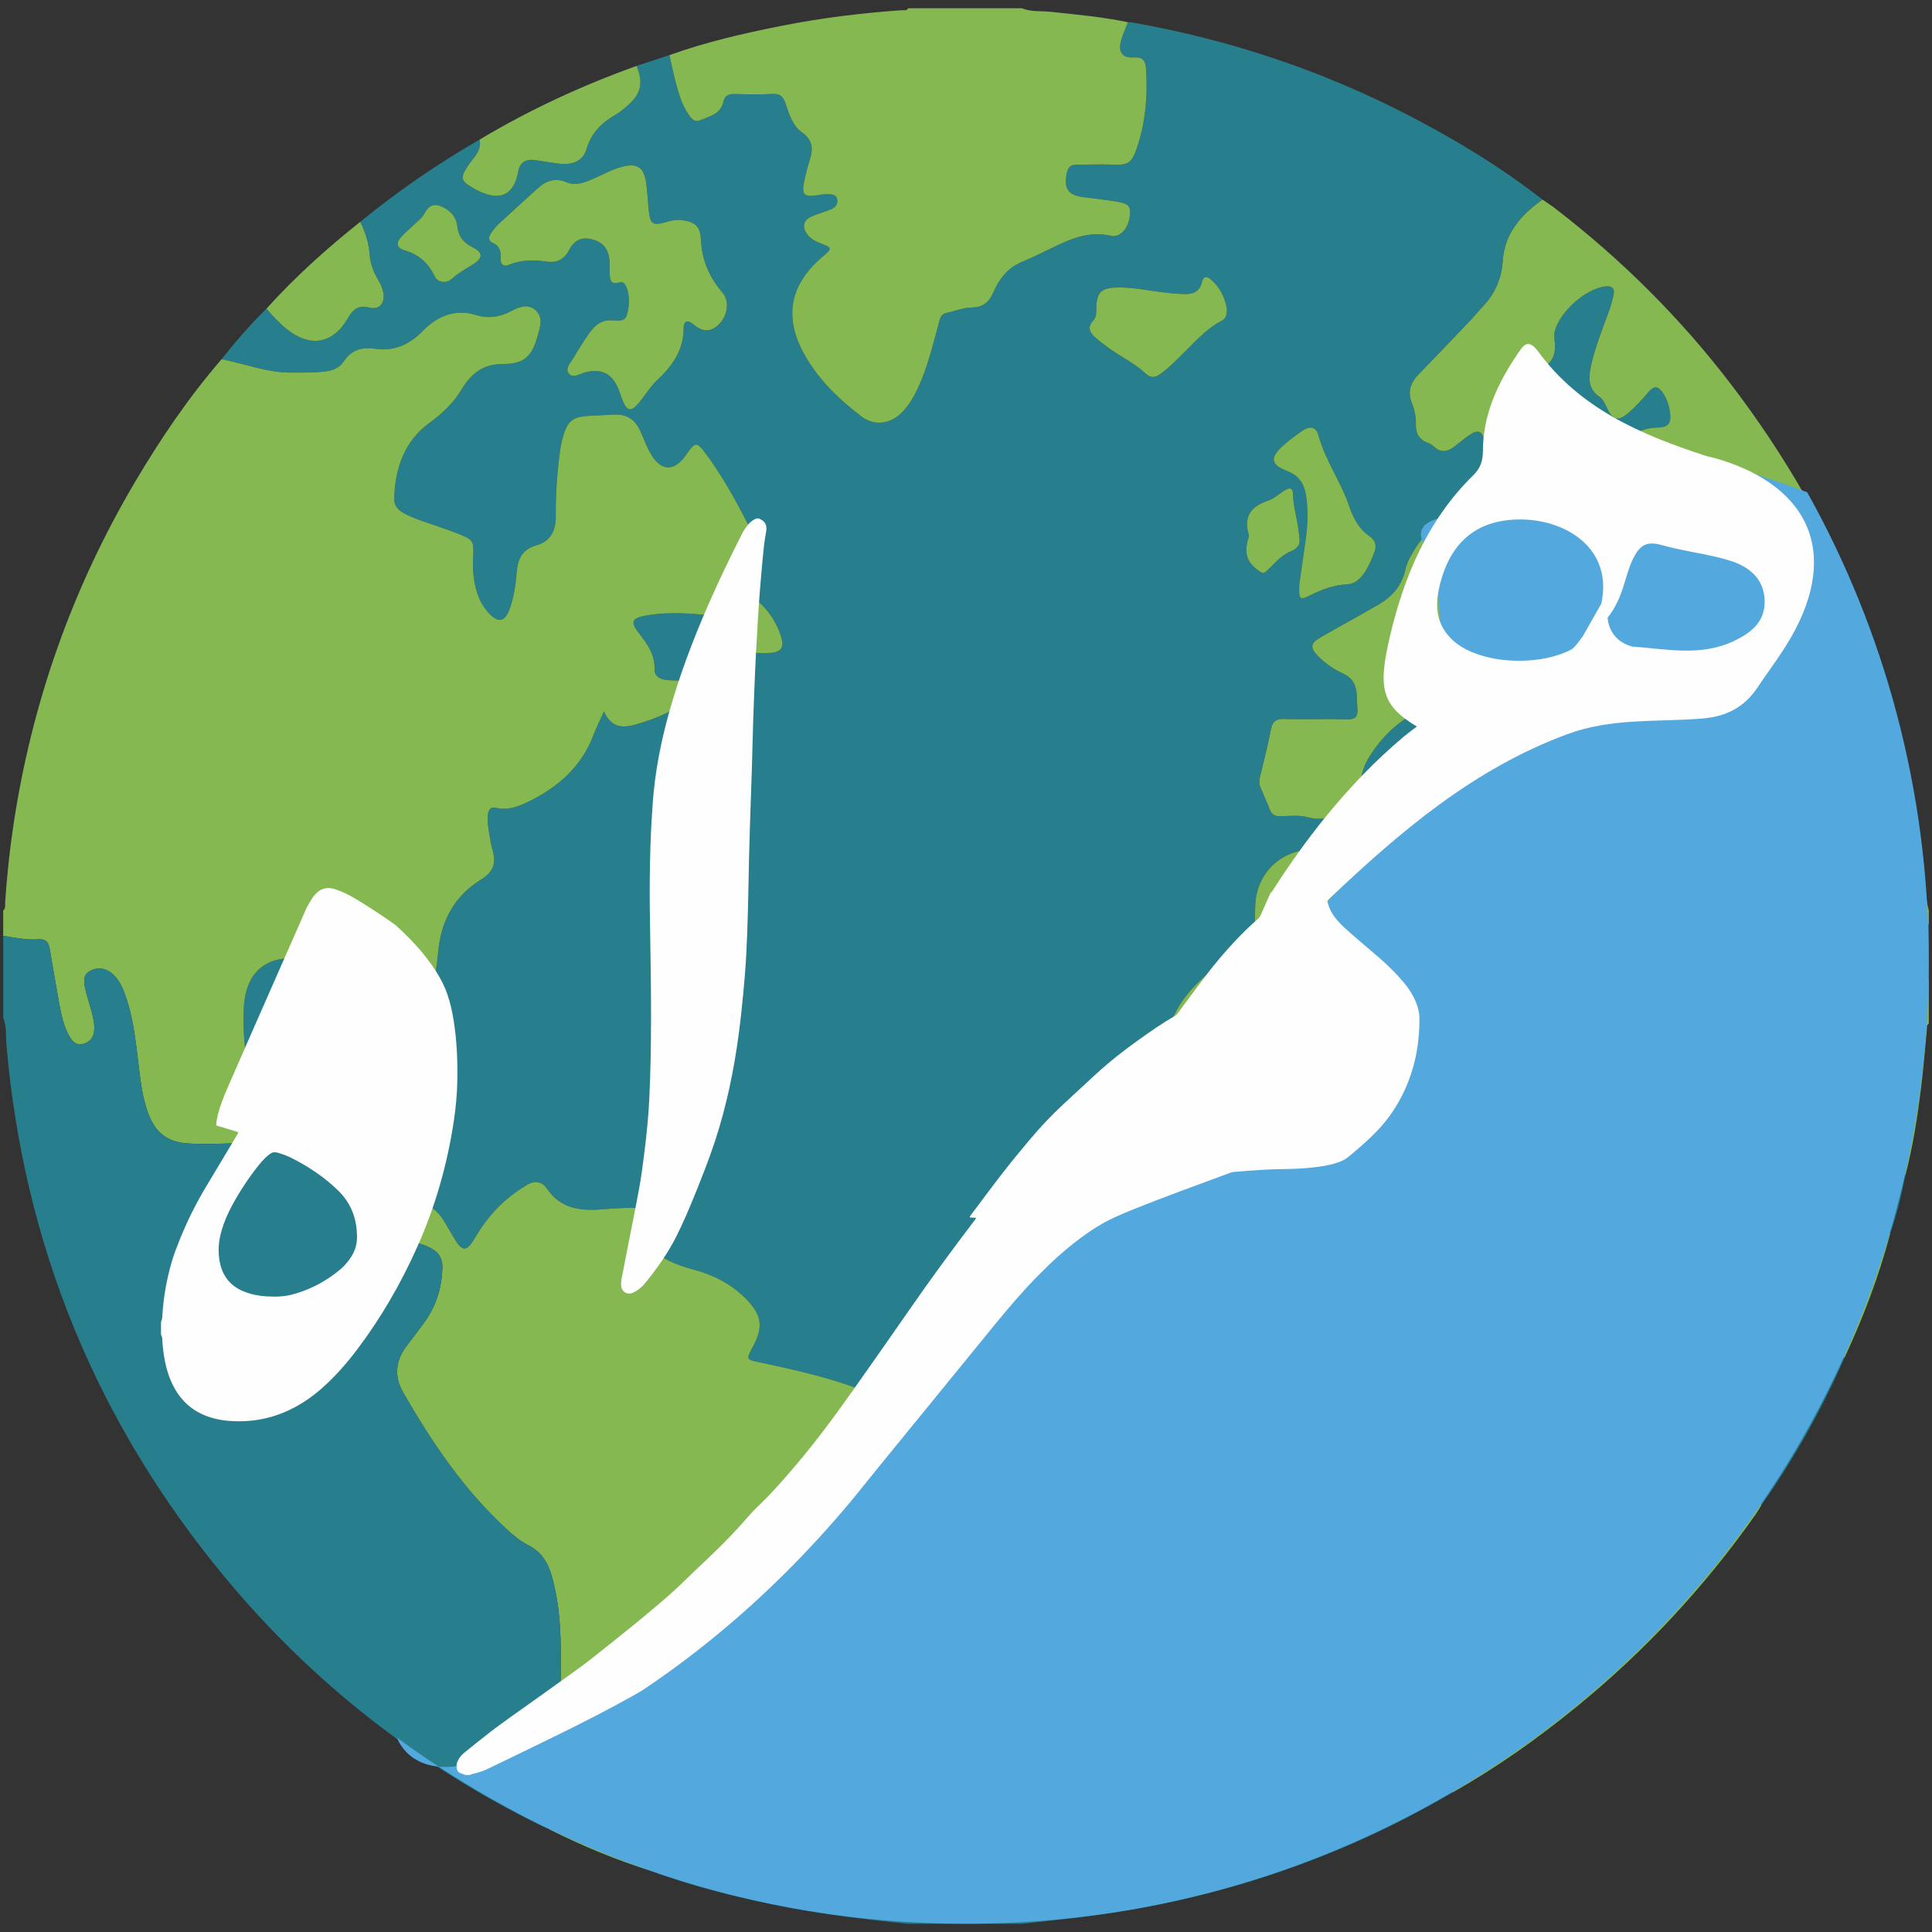
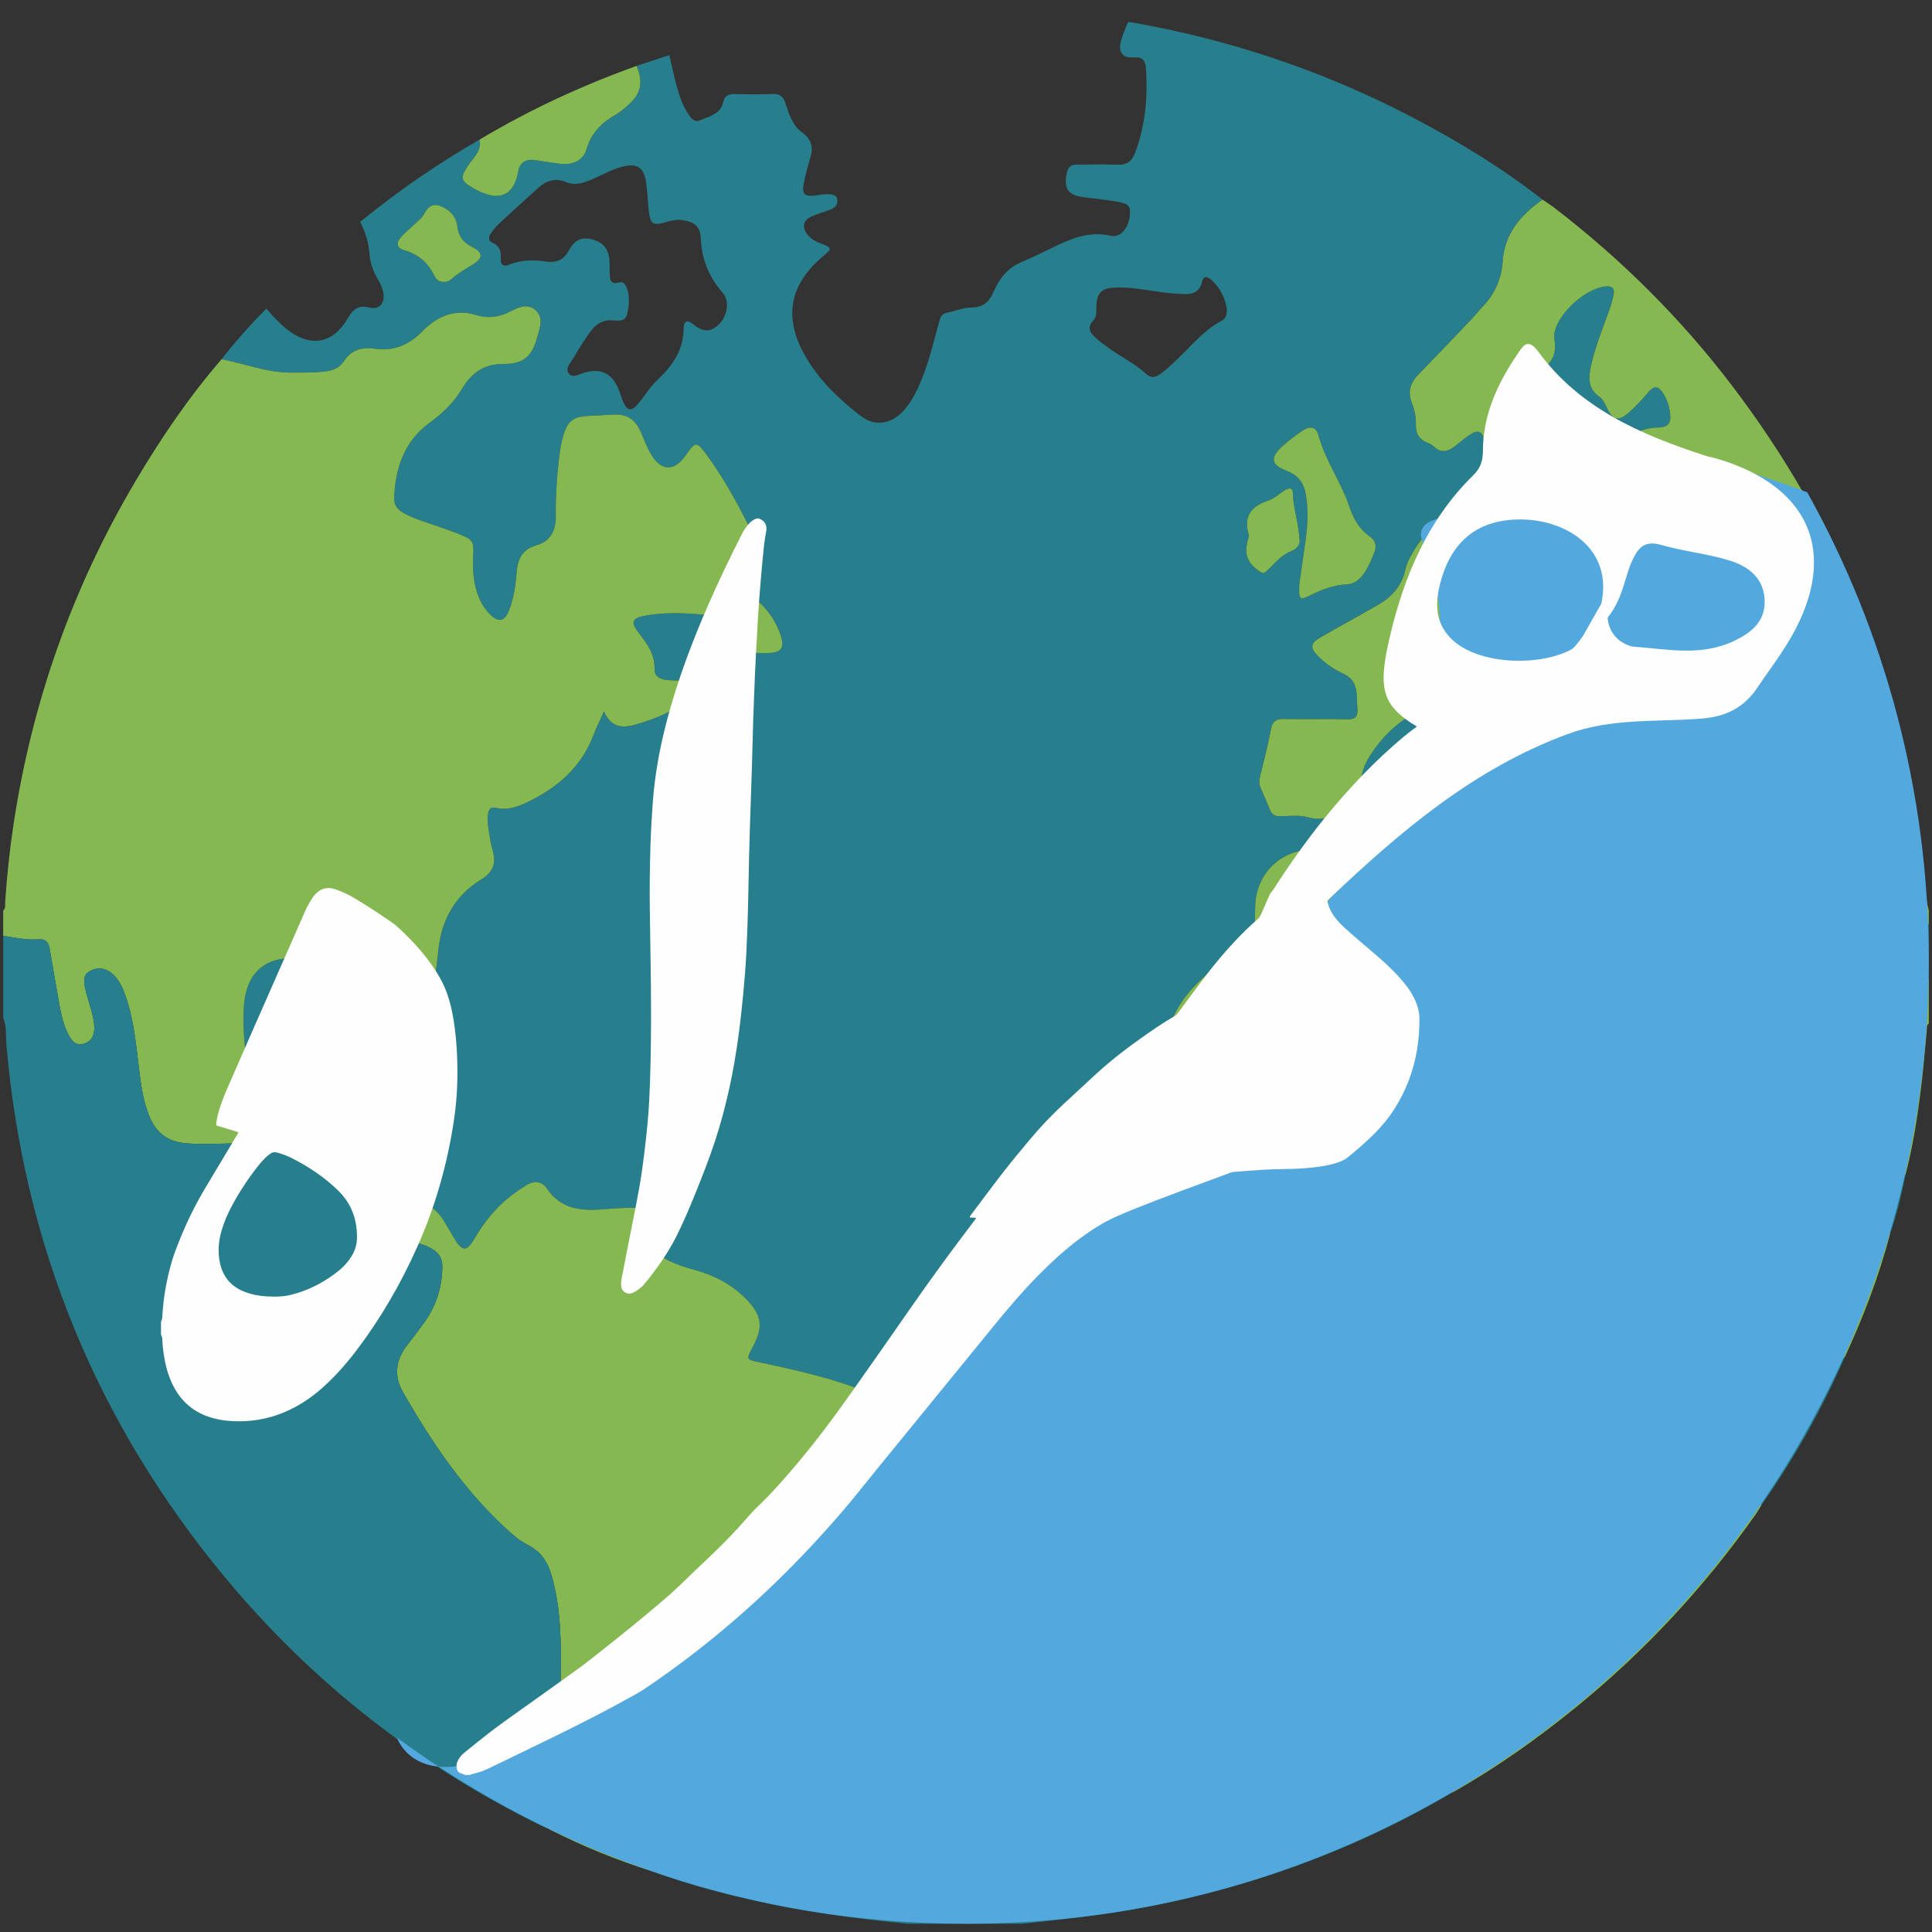
<svg xmlns="http://www.w3.org/2000/svg" xml:space="preserve" width="4.167in" height="4.167in" version="1.0" style="shape-rendering:geometricPrecision; text-rendering:geometricPrecision; image-rendering:optimizeQuality; fill-rule:evenodd; clip-rule:evenodd" viewBox="0 0 4166.66 4166.66">
  <rect x="0" y="0" width="4166.66" height="4166.66" fill="#333333" stroke="none" />
  <defs>
    <style type="text/css">
   
    .fil3 {fill:#FEFEFE}
    .fil1 {fill:#86B852}
    .fil2 {fill:#53A8DD}
    .fil0 {fill:#277E8D}
   
  </style>
  </defs>
  <g id="Layer_x0020_1">
    <g id="همراه_x0020_پرواز_x0020_پارس.eps">
      <path class="fil0" d="M3284.72 1724.44c-11.3,5.75 -29.89,-1.72 -37.78,16.65 -6.62,15.39 19.96,62.19 36.58,64.46 19.76,2.71 50.95,-19.37 51.82,-36.71 0.8,-15.56 -31.53,-44.95 -50.62,-44.4zm-482.02 -560.36c-2.34,-38 -13.91,-68.65 -14.41,-101.13 -0.17,-11.61 -8.72,-10.95 -16.38,-6.29 -12.4,7.56 -23.53,18.59 -36.88,23.02 -36.78,12.24 -53.72,34.04 -41.79,73.76 0.37,1.27 0.37,2.89 -0.07,4.16 -9.13,28.6 -8.56,51.96 20.06,72.39 10.43,7.43 12.13,7.22 19.12,0.85 16.32,-14.91 30.06,-33.41 51.33,-41.66 14.78,-5.74 20.23,-15.75 19.02,-25.1zm-1844.89 -556.04c6.52,-0.13 12.26,-2.66 16.92,-6.97 13.41,-12.37 29.34,-20.81 44.57,-30.41 23.14,-14.56 23.33,-25.54 -1.32,-38.04 -19.23,-9.72 -29.39,-23.13 -31.7,-44.76 -1.79,-16.77 -11.25,-29.78 -26.05,-38.35 -22.37,-12.98 -34.37,-9.11 -46.59,13.54 -3.47,6.5 -9.96,11.43 -15.45,16.69 -11,10.55 -22.99,20.17 -33.21,31.45 -10.7,11.8 -10.34,23.47 6.89,28.42 29.72,8.56 51.07,26.44 64.59,54.55 4.15,8.61 11.07,14.26 21.35,13.89zm1844.29 652.63c-1.23,33.39 0.8,34.55 23.74,23.07 24.9,-12.51 50.76,-22.17 78.94,-23.52 13.35,-0.63 23.44,-7.29 31.89,-17.26 12.85,-15.18 20.03,-33.31 27.19,-51.6 5.78,-14.71 2.34,-25.89 -10.16,-34.68 -22.63,-15.92 -35.11,-38.67 -43.77,-64.51 -17.82,-52.99 -51.72,-98.73 -66.5,-153.4 -5.02,-18.52 -18.46,-20.86 -34.43,-9.92 -14.85,10.19 -29.46,21.02 -42.8,33.1 -27.72,25.13 -25.64,40.33 8.96,53.52 26.15,9.94 37.92,28.11 41.76,54.5 4.44,30.11 3.54,60.07 -0.54,90.04 -4.92,36.04 -10.23,72.05 -14.28,100.66zm-155.98 -592.84c-3.6,-24.98 -14.63,-47.81 -35,-65.4 -7.72,-6.69 -15.85,-7.45 -18.57,4.86 -5.04,22.69 -20.79,27.94 -40.56,26.9 -13.8,-0.7 -27.61,-1.65 -41.28,-3.33 -35.68,-4.35 -70.98,-12.52 -107.19,-10.63 -28.16,1.47 -38,11.85 -39.03,40.19 -0.39,10.51 1.23,22.37 -6.24,30.22 -14.31,15.04 -7.94,26.56 4.14,37.37 9.3,8.31 19.33,15.89 29.46,23.15 25.94,18.63 55.26,32.41 78.83,54.3 10.33,9.61 18.99,9.47 29.45,2.55 15.15,-10.04 27.88,-22.91 41,-35.42 30.12,-28.78 56.77,-61.65 94.48,-81.37 8.43,-4.4 9.79,-12.96 10.49,-23.39zm-1289.79 -16.51c-0.15,2.07 -0.22,7.01 -0.94,11.83 -4.01,26.5 -7.88,30.11 -34.15,27.78 -24.07,-2.14 -39.1,11.37 -51.5,29.15 -11.15,16.01 -21.71,32.53 -31.39,49.5 -6.32,11.1 -20.22,23.87 -12.04,35.44 8.78,12.41 24.19,0.97 36.33,-2.11 34.59,-8.71 57.52,2.66 71.35,36.44 3.44,8.4 5.9,17.23 9.37,25.63 8.87,21.44 17.77,23.39 32.59,6.08 14.06,-16.39 25.12,-35.78 40.65,-50.41 33.06,-31.13 57.88,-65.04 57.84,-113.47 -0.02,-12.41 6.7,-19.63 20.22,-8.23 21.12,17.79 37.94,17.52 55.02,1.32 19.13,-18.12 24.76,-50.16 8.91,-68.6 -28.83,-33.59 -45.17,-70.81 -47.02,-115.93 -1.13,-28.01 -13.58,-37.39 -40.96,-41.07 -12,-1.61 -23.41,1.23 -34.72,4.43 -28.27,7.96 -33.55,4.53 -36.8,-25.52 -2.23,-20.89 -2.71,-42.05 -6.13,-62.72 -5,-30.07 -19.37,-38.91 -48.75,-31.89 -23.05,5.51 -43.62,17.48 -65.2,26.81 -18.56,8.03 -37.25,15.69 -57.89,7.01 -23.2,-9.75 -43.08,-3.44 -61.04,13.02 -27.67,25.4 -55.76,50.32 -83.27,75.91 -7.04,6.54 -13.19,14.35 -18.61,22.37 -4.8,7.12 -5.13,15.55 4.04,19.46 15.65,6.67 18.63,18.92 17.69,34.19 -0.87,14 7.2,17.97 18.57,13.1 26.61,-11.39 53.76,-10.35 81.51,-6.58 20.24,2.76 36.02,-4.02 46.48,-23.61 12.35,-23.12 27.64,-29.92 48.97,-24.77 25.07,6.02 37.56,21.06 39.04,47.52 0.49,8.39 0.15,16.82 0.41,25.24 0.4,13.61 1.09,26.65 20.9,20.34 8.58,-2.73 12.52,4.18 15.43,10.7 4.03,9.07 4.93,18.91 5.11,31.62zm601.19 3497.57c-98.15,-9.82 -195.52,-21.67 -291.79,-41.77 -87.99,-18.35 -175.18,-39.89 -259.59,-71.66 14.13,-22.22 14.3,-47.93 17.72,-72.81 4.65,-33.8 8.59,-37.02 41.28,-34.58 23.34,1.74 49.4,-15.71 61.62,-39.37 11.91,-23.04 -5.11,-32.7 -17.89,-45.2 -8.61,-8.45 -17.11,-19.37 -9.61,-31.49 7.37,-11.92 20.5,-6.41 30.41,-2.74 22.74,8.35 44.67,18.93 67.35,27.49 22.2,8.35 32.85,0.85 34.15,-23.38 0.83,-15.37 0.68,-30.85 0.36,-46.3 -0.44,-19.99 6.13,-36.12 24.76,-44.64 23.53,-10.75 30.68,-30.74 31.72,-54.57 0.48,-10.51 0.57,-21.06 0.46,-31.6 -0.16,-15.75 7.04,-23.59 22.52,-27.46 32.2,-8.07 63.79,-18.56 95.85,-27.28 21.12,-5.76 37.2,-17.97 49.75,-35.61 35.78,-50.26 59.67,-105.75 71.07,-166.69 2.34,-12.49 4.03,-25.52 -1.19,-37.38 -7.39,-16.73 -0.44,-28.13 10.94,-38.94 13.14,-12.47 26.95,-24.34 38.96,-37.83 50.74,-57.06 49.01,-143.37 -3.37,-198.55 -25.45,-26.83 -56.78,-44.65 -90.15,-58.84 -80.17,-34.1 -164.73,-52.61 -249.38,-70.56 -22.28,-4.74 -23.6,-5.78 -13.08,-26.61 1.27,-2.5 2.67,-4.92 3.98,-7.4 21.89,-41.42 18.7,-66.19 -13.74,-100.03 -31.76,-33.12 -70.95,-53.25 -114.57,-64.82 -38.76,-10.3 -74.94,-25.64 -103.16,-55.44 -14.7,-15.56 -26.78,-33.84 -15.83,-56.7 8.66,-18.03 -0.97,-21.56 -14.78,-21.36 -20.73,0.32 -41.47,1.53 -62.13,3.28 -47.48,4.03 -91.03,-0.38 -121.25,-45.48 -9.97,-14.86 -27,-16.7 -42.81,-6.92 -12.96,8.01 -25.68,16.61 -37.61,26.12 -30.79,24.6 -54.93,54.98 -74.9,89.17 -17.19,29.37 -26.68,28.83 -44.4,-0.74 -7.89,-13.19 -15.22,-26.72 -23.54,-39.63 -17.96,-27.92 -41.28,-40.56 -75.82,-32.64 -35.77,8.19 -46.46,-2.17 -46.01,-40.26 0.29,-25.19 2.61,-50.42 4.8,-75.54 1.76,-20.13 -6.87,-33.43 -23.64,-42.83 -17.23,-9.68 -35.75,-15.22 -55.13,-17.36 -15.51,-1.73 -18.72,-9.17 -12.87,-22.8 6.88,-16.08 13.96,-32.09 20.2,-48.44 5.79,-15.2 11.78,-32.05 -0.51,-45.76 -12.1,-13.51 -29.63,-13.89 -46.54,-10.23 -47.02,10.14 -80.19,39.49 -104.23,80.12 -5.93,10.04 -12.18,16.68 -23.81,16.96 -20.8,0.47 -39.9,-5.37 -56.15,-18.32 -11.62,-9.28 -17.72,-22.04 -12.04,-37.32 9.43,-25.29 6.99,-51.17 4.4,-77 -2.94,-29.39 -4.07,-58.86 -2.31,-88.29 3.54,-59.16 32.44,-97.87 87.27,-103.54 103.95,-10.74 201.06,4.21 268.89,98.29 6.02,8.33 12.17,18.92 24.24,17.05 13.05,-2.04 15.64,-14.69 19.07,-25.21 11.61,-35.52 16.35,-72.61 20.1,-109.44 6.67,-65.61 37.2,-117.22 90.99,-150.5 29.6,-18.3 33.58,-37.36 25.27,-66.22 -2.91,-10.06 -4.78,-20.5 -6.34,-30.88 -2.17,-14.51 -5.14,-29 -3.21,-43.88 1.41,-10.82 5.85,-17 17.83,-14.18 26.05,6.11 49.19,-3.46 71.77,-14.58 62.35,-30.7 111.89,-74.31 137.73,-141.78 6.29,-16.42 14.21,-32.21 22.97,-51.83 14.65,33.41 37.65,36.81 65.67,29.11 48.7,-13.39 94.02,-33.25 132.14,-67.52 5.49,-4.93 12.16,-11.12 8.71,-19.78 -3.07,-7.73 -11.57,-7.17 -18.14,-7.55 -17.26,-1.04 -34.62,-0.34 -51.82,-1.71 -13.98,-1.13 -27.98,-7.24 -27.48,-23.2 0.99,-31.72 -15.27,-54.23 -33.1,-77.07 -19.72,-25.23 -16.3,-33.6 15.35,-39.05 51.78,-8.91 103.53,-4.21 155.11,1.66 24.52,2.79 36.31,20.84 38.06,43.41 1.77,22.49 14.67,29.82 33.01,33.76 14.39,3.07 28.94,3.02 43.41,1.74 20.98,-1.87 28.01,-12.1 21.63,-33.06 -10.93,-35.98 -32.28,-65.19 -61.45,-87.87 -22.36,-17.37 -23.02,-16.42 -5.55,-38.67 4.74,-6.04 9.73,-12 13.49,-18.66 9.3,-16.43 14.08,-33.55 4.99,-52 -33.43,-67.81 -67.56,-135.26 -112.3,-196.33 -22.09,-30.13 -24.22,-29.59 -45,0.15 -25.19,36.04 -53.83,35.39 -75.81,-2.77 -9,-15.66 -15.22,-33 -22.68,-49.58 -10.98,-24.36 -29.51,-36.36 -56.04,-35.09 -17.26,0.81 -34.54,1.97 -51.81,2.69 -38.3,1.63 -49.4,10.39 -59.63,48.41 -2.71,10.12 -4.7,20.52 -6.02,30.91 -5.9,45.97 -9.21,92.12 -8.67,138.52 0.36,29.81 -12.05,53.11 -40.94,61.23 -30.61,8.58 -40.86,28.18 -43.3,58.02 -2.29,27.82 -6.26,55.91 -16.37,82.29 -9.44,24.71 -22.95,27.11 -41.81,8.31 -9.48,-9.46 -16.77,-20.4 -22.15,-32.78 -12.63,-29.02 -15.15,-59.54 -13.63,-90.68 1.65,-34.1 0.4,-36.57 -30.59,-49.21 -12.83,-5.25 -26.02,-9.55 -39.02,-14.3 -26.01,-9.48 -52.89,-16.57 -77.69,-29.48 -13.24,-6.89 -23.35,-16.54 -23,-32.21 1.43,-65.61 22.32,-124.46 75.4,-163.34 28.41,-20.84 52.34,-43.3 70.03,-72.76 20.93,-34.87 47.06,-54.98 90.37,-54.76 44.5,0.21 61.73,-16.98 73.46,-60.11 5.27,-19.36 13.5,-41.38 -5.68,-56.91 -17.81,-14.39 -36.96,-4.34 -54.48,4.55 -23.34,11.87 -47.33,14.71 -72.44,6.94 -46.67,-14.45 -85.15,3.36 -116.54,35.75 -28.8,29.71 -62.81,42.59 -101.03,37.04 -30.26,-4.41 -51.54,2.89 -67.98,27.39 -9.48,14.12 -23.25,19.3 -38.75,21.35 -24.75,3.27 -49.6,2.46 -74.52,2.64 -52.15,0.31 -100.11,-19.31 -150.15,-28.82 30.15,-38.36 62.3,-74.89 96.89,-109.21 13.49,16.02 27.62,31.47 44.03,44.47 50.71,40.14 99.19,31.76 131.47,-23.8 11.11,-19.12 22.7,-29.19 46.62,-22.89 21.4,5.64 33.94,-9.89 29.8,-32.3 -1.94,-10.53 -6.43,-19.99 -11.87,-29 -9.89,-16.47 -16.22,-34.22 -17.67,-53.4 -1.9,-24.91 -9.01,-48.1 -20.31,-70.13 81.15,-66.19 166.91,-125.46 257.59,-177.41 4.74,24.27 -13.16,38.54 -24.45,55.41 -18.4,27.59 -16.76,33.43 11.82,49.87 53.72,30.89 86.78,16.01 95.92,-37.02 3.19,-18.56 16.24,-26.98 35.21,-24.22 18.49,2.67 36.91,5.81 55.44,8 27.04,3.17 49.48,-6.94 56.7,-31.91 10.25,-35.46 33.2,-56.98 62.98,-74.19 8.95,-5.17 17.05,-12.04 24.91,-18.88 29.69,-25.8 35,-49.29 19.99,-86.04 23.58,-7.75 47.19,-15.49 70.78,-23.25 4.72,20.5 8.83,41.16 14.3,61.45 6.19,23 13.06,45.94 26.58,65.91 5.97,8.83 13.12,18.48 25.22,13.21 20.26,-8.81 44.58,-13.02 50.5,-40.79 2.87,-13.43 12.57,-16.23 25.17,-15.88 26.98,0.74 54.02,1.11 80.96,-0.14 15.19,-0.7 22.35,5.21 27.2,19.18 8.21,23.67 14.88,48.75 36.88,64.36 19.02,13.52 24.09,31.15 17.29,53.39 -4.9,16.08 -9.24,32.37 -12.86,48.78 -7,31.75 -1.81,37.19 29.19,32.48 6.82,-1.04 13.76,-2.31 20.57,-2.05 8.79,0.34 19.3,-0.03 20.98,12.3 1.47,10.69 -5.35,17.17 -14.28,20.69 -13.51,5.35 -27.7,9.03 -40.93,14.92 -18.34,8.15 -21.39,22.71 -9.16,38.94 7.41,9.82 17.64,15.23 28.95,19.44 24.67,9.19 24.76,10.67 4.01,28.35 -1.05,0.9 -2.18,1.73 -3.22,2.64 -68.32,59.9 -80.68,128.73 -36.18,208.52 30.2,54.09 74.03,96.12 122.31,133.13 28.63,21.93 63.24,17.03 88.45,-8.84 14.79,-15.2 25.27,-33.22 34.18,-52.4 20.8,-44.73 31.95,-92.6 44.89,-139.91 2.58,-9.42 4.37,-19.27 16.49,-21.78 18.27,-3.79 36.39,-11.55 54.61,-11.66 25.01,-0.13 37.48,-12.13 46.78,-33.35 12.37,-28.22 30.19,-51.78 59.71,-64.24 20.41,-8.63 40.45,-18.21 60.39,-27.95 41.98,-20.5 83.29,-40.6 132.85,-29.12 20.8,4.81 38.72,-17.13 41.13,-43.51 1.97,-21.46 -2.17,-25.97 -31.56,-30.68 -22.54,-3.62 -45.24,-6.19 -67.88,-8.98 -33.62,-4.13 -43.48,-18.08 -36.61,-51.62 2.41,-11.74 7.69,-18.81 20.78,-18.64 25.59,0.31 51.25,-1.2 76.78,-0.02 33.43,1.55 42.06,-2.22 53.36,-35 18.99,-55.07 23.7,-112.1 20.1,-170.15 -1.14,-18.25 -5.85,-27.55 -26.99,-26.01 -24.41,1.77 -33.67,-12.33 -26.78,-36.67 3.81,-13.42 9.72,-26.24 14.67,-39.33 2.74,0.13 5.55,-0.02 8.26,0.45 209.74,36.76 409.81,103.27 599.35,201.61 100.37,52.07 196.99,110.55 286.5,180.5 -46.11,32.47 -81.81,72.85 -85.76,132.37 -2.67,40.24 -18.16,72.6 -45.27,100.65 -8.22,8.51 -15.51,17.94 -23.67,26.51 -37.51,39.35 -74.89,78.82 -112.87,117.72 -17.35,17.76 -23.71,36.98 -14.31,61 5.65,14.41 9.2,29.73 8.7,45.23 -0.66,21.06 7.43,34.85 27.35,41.65 4.44,1.52 8.72,4.58 12.21,7.87 14.47,13.76 28.75,10.71 43.02,0.02 11.1,-8.36 21.57,-17.69 33.07,-25.4 18.56,-12.41 28.18,-8.87 32.19,12.94 3.28,17.82 2.64,36.35 5.52,54.28 6.95,43.28 21.26,50.23 62.65,42.38 24.94,-4.76 27.15,-12.41 20.16,-35.02 -8.59,-27.77 0.81,-41.87 27.35,-52.72 8.06,-3.3 14.41,-8.85 17.93,-16.76 24.24,-54.73 28.41,-84.37 -23.64,-105.78 -0.63,-0.26 -1.17,-0.73 -1.81,-1.05 -9.93,-5.11 -10.02,-14.28 -9.23,-23.62 0.81,-9.15 6.82,-12.45 14.94,-14.85 27.02,-7.92 40.46,-28.21 38.15,-56.65 -0.73,-9.04 -2.57,-17.77 -0.23,-27.07 10.64,-41.99 67.4,-92.26 109.46,-96.59 13.6,-1.39 20.41,3.96 17.39,17.95 -2.63,12.31 -6.09,24.5 -10.37,36.33 -14.31,39.51 -30.26,78.45 -38.96,119.83 -5.17,24.59 -5.24,47.38 18.45,63.73 8.08,5.56 12.23,14.97 16.4,23.97 12.5,26.96 24.52,30.17 47.31,10.26 15.65,-13.67 29.72,-29.37 43.31,-45.2 11.78,-13.67 20.71,-10.92 29.72,2.17 9.32,13.58 14.14,28.96 16.02,45.13 2.5,21.22 -4.69,30.09 -26.05,30.25 -27.67,0.23 -51.11,10.72 -72.76,26.92 -8.83,6.56 -12.26,13.63 -7.64,25.13 15.85,39.3 8.49,48.99 -33.51,45.94 -2.09,-0.15 -4.19,-0.3 -6.23,-0.37 -47.48,-1.69 -61.32,14.94 -52.09,62.56 0.93,4.81 1.8,9.65 2.74,14.46 4.95,26.28 2.78,30.96 -23.23,36.33 -50.21,10.36 -101.34,14.34 -152.26,19.59 -34.43,3.54 -69.11,6.3 -103.35,-0.92 -41.32,-8.72 -54.03,-3.8 -76.49,33.06 -8.43,13.77 -16.72,28.02 -20.13,43.73 -7.56,34.98 -28.99,58.56 -58.21,75.57 -41.39,24.09 -83.56,46.81 -125.05,70.72 -21.63,12.48 -22.54,22.5 -4.88,40.42 15.85,16.06 34.51,28.59 54.64,37.81 18.19,8.33 26.04,22.2 28.25,40.62 1.33,11.1 0.73,22.44 1.8,33.61 1.7,17.54 -3.88,24.83 -22.97,24.23 -44.94,-1.42 -89.98,0.48 -134.94,-0.9 -18.3,-0.57 -25.35,5.9 -28.76,23.55 -6.66,34.41 -15.29,68.42 -23.68,102.46 -1.97,8.03 -1.6,15.07 1.61,22.43 6.69,15.4 13.64,30.72 19.66,46.39 4.11,10.62 10.63,15.07 21.99,14.94 20.07,-0.2 41.17,-3.05 59.99,2.11 45.67,12.56 74.62,-10.68 102.37,-41.28 7.92,-8.7 13.44,-16.55 12.84,-29.2 -1.14,-23.25 7.42,-44.17 19.69,-63.24 47.01,-73.11 113.65,-112.85 199.54,-118.87 16.25,-1.14 30.02,1.91 35.18,21.44 2.04,7.69 8.06,14.61 13.2,21.1 20.13,25.3 45.14,45.47 69.58,66.11 35.54,30.01 35.73,29.8 19.05,74.22 -0.97,2.61 -2.5,5.29 -2.54,7.94 -0.06,9.82 6.33,14.98 14.28,18.72 5.26,2.48 13.31,4.81 14.98,-0.7 7.72,-25.29 28.79,-22.33 47.34,-24.99 14.38,-2.06 18.29,-11.52 16.01,-24.29 -3.5,-19.69 -15.11,-34.11 -30.59,-45.91 -46.27,-35.33 -79.64,-81.53 -106.82,-132.57 -8.4,-15.8 -18.59,-33.63 -1.34,-50 10.84,-10.27 33.74,-2.33 49.85,18.46 36.51,47.09 78.07,89.45 121.73,129.24 31.11,28.34 34.36,63.86 25.91,97.57 -6.64,26.72 1.16,41.66 17.12,56.6 11.33,10.53 11.77,32.58 31.35,33.12 15.89,0.44 30.88,-7.04 46.32,-10.71 17.26,-4.13 19,-13.14 12.23,-27.44 -10.44,-22.14 -21.44,-44.05 -30.68,-66.7 -7.87,-19.18 -1,-28.42 19.34,-26.5 14.38,1.35 28.48,5.5 42.73,8.31 17.63,3.46 25.98,13.09 24.13,32.33 -3.67,38.38 -6.41,76.86 -9.04,115.33 -0.79,11.69 -8.35,11.25 -16.06,10.9 -17.7,-0.79 -32.35,7.26 -46.09,16.79 -16.53,11.48 -15.94,24.16 1.61,33.58 12.19,6.5 25.41,11.05 38.38,15.91 21.43,8.04 29.89,5 39.31,-16.45 6.39,-14.67 11.43,-30.17 15.37,-45.74 3.01,-11.89 9.15,-15.66 20.65,-15.22 52.55,1.94 105.17,2.36 157.72,-0.05 13.77,-0.64 18.59,5 18.25,18.32 -0.65,26.65 -0.72,53.32 -1.03,79.99 -0.07,6.57 -1.78,11.77 -7.78,16.03 -32.18,22.95 -32.69,23.35 -19.52,61.39 5.48,15.8 -0.3,18.05 -13.69,17.58 -65.66,-2.3 -131.39,-4.37 -197.09,-6.11 -14.76,-0.41 -24.18,-7 -26.44,-21.38 -4.04,-25.98 -21.36,-34.31 -44.02,-35.95 -13.76,-0.98 -27.63,-0.98 -41.47,-1.48 -16.88,-0.58 -24.27,5.32 -19.44,24.09 5.88,22.9 -5.89,39.58 -23.48,51.87 -17.15,11.97 -35.31,10.69 -52.8,-0.15 -22.77,-14.11 -39.25,-34.61 -46.57,-59.92 -7.35,-25.52 -23.33,-38.34 -46.5,-45.83 -16.55,-5.35 -33.41,-9.33 -50.62,-11 -10.49,-1.03 -16.11,-5.87 -18.95,-15.94 -5.65,-20.24 -12.21,-40.24 -17.79,-60.5 -2.7,-9.76 -6.59,-15.88 -17.98,-16.37 -65.67,-2.76 -131.34,-6.1 -196.97,-9.19 -7.69,-0.37 -14.74,0.02 -20.29,7.4 -11.94,15.85 -29.29,22.7 -47.67,27.72 -30.33,8.31 -61.59,8.67 -92.54,11.57 -65.84,6.19 -112.55,56.98 -113.58,123.68 -0.34,23.15 -1.44,46.32 -1.07,69.46 0.2,13.04 -3.38,21.01 -16.82,24.46 -20.28,5.21 -39.22,14.79 -55.9,27.25 -61.62,46.03 -112.8,99.5 -119.87,182.7 -2.37,27.95 -6.72,55.74 -8.59,83.7 -3.87,58 -12.87,116.19 -3.38,174.23 15.92,97.11 65.7,177.14 124.11,253.58 25.51,33.39 53.63,43.29 93.22,36.3 74.03,-13.15 144.81,-36.86 215.02,-62.9 16.45,-6.09 32.16,-16.59 46.3,5.55 4.18,6.57 15.31,8.86 23.5,12.49 25.98,11.5 53.46,19.3 78.27,33.7 48.75,28.28 65.59,66.46 53.56,121.91 -2.37,10.97 -5.02,21.87 -7.45,32.82 -11.17,49.89 -9.72,96.34 33.27,132.5 8.66,7.25 13.61,18.1 14.21,29.69 2.84,56 12.98,111.57 9.19,167.95 -3.17,47.85 -12.37,94.86 -44.43,131.07 -34.8,39.3 -42.87,84.9 -43.91,134.2 -2.27,108.08 17.28,213.67 35.71,319.36 -217.62,128.08 -451.06,211.31 -698.92,253.8 -75.66,12.98 -151.92,20.92 -228.39,29.04 11.5,0 23,0 34.5,0 631.92,0 -290.37,0 -281.61,0z" />
      <path class="fil1" d="M3689.62 1454.46c-21.75,-1.37 -33.49,9.32 -25.27,22.95 12.36,20.66 4.01,35.7 -6.95,51.78 -7.06,10.37 -14.31,20.63 -20.79,31.36 -18.79,31.14 -8.72,51.34 27.56,53.23 16.74,0.88 32.76,1.78 47.66,10.78 8.76,5.26 15.92,2.2 19.83,-7.63 2.6,-6.5 5,-13.07 7.83,-19.44 9.11,-20.5 16.67,-23.76 37.46,-15.67 20.81,8.11 38.89,21.08 57.21,33.69 12.43,8.55 25.47,14.03 40.84,9.63 16.61,-4.78 33.25,-9.13 50.46,-11.39 14.01,-1.84 15.51,-10.07 7.13,-20.5 -11.23,-13.93 -26.13,-23.15 -42.25,-29.51 -17.19,-6.78 -26.53,-19.04 -31.3,-36.24 -5.17,-18.87 -10.2,-37.83 -16.09,-56.49 -3.15,-10.07 -8.05,-19.9 -20.17,-21.54 -11.84,-1.62 -19.23,5.99 -25.8,14.48 -19.24,24.79 -20.52,25.06 -49.54,12.33 -19.59,-8.59 -38.52,-19.07 -57.82,-21.81zm-557.69 2411.59c-18.42,-105.69 -37.98,-211.28 -35.71,-319.36 1.04,-49.3 9.1,-94.9 43.91,-134.2 32.06,-36.21 41.26,-83.22 44.43,-131.07 3.78,-56.39 -6.35,-111.96 -9.19,-167.95 -0.6,-11.59 -5.55,-22.44 -14.21,-29.69 -42.99,-36.17 -44.44,-82.61 -33.27,-132.5 2.44,-10.96 5.09,-21.85 7.45,-32.82 12.05,-55.45 -4.81,-93.63 -53.56,-121.91 -24.81,-14.41 -52.29,-22.2 -78.27,-33.7 -8.19,-3.63 -19.32,-5.92 -23.5,-12.49 -14.14,-22.15 -29.85,-11.65 -46.3,-5.55 -70.21,26.03 -140.99,49.76 -215.02,62.9 -39.59,7 -67.7,-2.9 -93.22,-36.3 -58.41,-76.44 -108.19,-156.47 -124.11,-253.58 -9.49,-58.05 -0.5,-116.23 3.38,-174.23 1.87,-27.96 6.22,-55.76 8.59,-83.7 7.07,-83.2 58.25,-136.66 119.87,-182.7 16.68,-12.46 35.61,-22.03 55.9,-27.25 13.44,-3.44 17.02,-11.42 16.82,-24.46 -0.36,-23.13 0.74,-46.31 1.07,-69.46 1.03,-66.7 47.74,-117.49 113.58,-123.68 30.96,-2.9 62.22,-3.26 92.54,-11.57 18.38,-5.03 35.74,-11.87 47.67,-27.72 5.55,-7.38 12.61,-7.77 20.29,-7.4 65.63,3.09 131.3,6.44 196.97,9.19 11.39,0.49 15.28,6.61 17.98,16.37 5.59,20.26 12.14,40.26 17.79,60.5 2.84,10.06 8.45,14.91 18.95,15.94 17.22,1.67 34.07,5.65 50.62,11 23.17,7.49 39.15,20.32 46.5,45.83 7.33,25.31 23.81,45.81 46.57,59.92 17.49,10.83 35.65,12.11 52.8,0.15 17.58,-12.29 29.35,-28.97 23.48,-51.87 -4.83,-18.78 2.56,-24.67 19.44,-24.09 13.84,0.51 27.7,0.51 41.47,1.48 22.66,1.64 39.98,9.97 44.02,35.95 2.26,14.37 11.67,20.97 26.44,21.38 65.7,1.74 131.43,3.81 197.09,6.11 13.39,0.47 19.18,-1.78 13.69,-17.58 -13.18,-38.04 -12.67,-38.43 19.52,-61.39 6,-4.26 7.71,-9.46 7.78,-16.03 0.31,-26.67 0.38,-53.34 1.03,-79.99 0.34,-13.32 -4.48,-18.96 -18.25,-18.32 -52.56,2.41 -105.17,1.99 -157.72,0.05 -11.5,-0.44 -17.63,3.34 -20.65,15.22 -3.94,15.57 -8.98,31.07 -15.37,45.74 -9.41,21.45 -17.88,24.5 -39.31,16.45 -12.97,-4.86 -26.19,-9.41 -38.38,-15.91 -17.56,-9.42 -18.14,-22.1 -1.61,-33.58 13.73,-9.53 28.39,-17.58 46.09,-16.79 7.71,0.35 15.27,0.79 16.06,-10.9 2.64,-38.47 5.37,-76.95 9.04,-115.33 1.84,-19.24 -6.51,-28.86 -24.13,-32.33 -14.25,-2.8 -28.35,-6.96 -42.73,-8.31 -20.33,-1.92 -27.22,7.32 -19.34,26.5 9.24,22.65 20.24,44.56 30.68,66.7 6.78,14.3 5.03,23.32 -12.23,27.44 -15.44,3.68 -30.43,11.15 -46.32,10.71 -19.58,-0.54 -20.03,-22.59 -31.35,-33.12 -15.96,-14.94 -23.77,-29.88 -17.12,-56.6 8.45,-33.72 5.2,-69.24 -25.91,-97.57 -43.66,-39.79 -85.22,-82.15 -121.73,-129.24 -16.12,-20.8 -39.02,-28.74 -49.85,-18.46 -17.24,16.36 -7.06,34.2 1.34,50 27.18,51.03 60.55,97.24 106.82,132.57 15.48,11.8 27.09,26.22 30.59,45.91 2.28,12.77 -1.63,22.23 -16.01,24.29 -18.56,2.66 -39.62,-0.3 -47.34,24.99 -1.67,5.52 -9.72,3.18 -14.98,0.7 -7.95,-3.74 -14.33,-8.9 -14.28,-18.72 0.04,-2.66 1.57,-5.33 2.54,-7.94 16.69,-44.43 16.49,-44.22 -19.05,-74.22 -24.44,-20.64 -49.46,-40.8 -69.58,-66.11 -5.15,-6.49 -11.16,-13.41 -13.2,-21.1 -5.15,-19.53 -18.93,-22.57 -35.18,-21.44 -85.89,6.02 -152.52,45.76 -199.54,118.87 -12.27,19.07 -20.83,39.98 -19.69,63.24 0.6,12.65 -4.92,20.5 -12.84,29.2 -27.76,30.6 -56.7,53.83 -102.37,41.28 -18.82,-5.16 -39.93,-2.32 -59.99,-2.11 -11.36,0.13 -17.89,-4.32 -21.99,-14.94 -6.02,-15.67 -12.97,-30.99 -19.66,-46.39 -3.21,-7.36 -3.58,-14.4 -1.61,-22.43 8.39,-34.04 17.02,-68.06 23.68,-102.46 3.41,-17.65 10.46,-24.13 28.76,-23.55 44.96,1.39 90,-0.52 134.94,0.9 19.09,0.6 24.67,-6.69 22.97,-24.23 -1.07,-11.17 -0.47,-22.51 -1.8,-33.61 -2.21,-18.42 -10.06,-32.3 -28.25,-40.62 -20.13,-9.23 -38.79,-21.75 -54.64,-37.81 -17.65,-17.93 -16.75,-27.93 4.88,-40.42 41.5,-23.91 83.66,-46.63 125.05,-70.72 29.22,-17.01 50.65,-40.59 58.21,-75.57 3.41,-15.71 11.7,-29.96 20.13,-43.73 22.46,-36.85 35.17,-41.78 76.49,-33.06 34.24,7.22 68.91,4.46 103.35,0.92 50.92,-5.25 102.04,-9.23 152.26,-19.59 26.01,-5.37 28.18,-10.05 23.23,-36.33 -0.93,-4.81 -1.81,-9.65 -2.74,-14.46 -9.23,-47.61 4.61,-64.25 52.09,-62.56 2.05,0.07 4.13,0.22 6.23,0.37 42,3.04 49.37,-6.65 33.51,-45.94 -4.62,-11.5 -1.2,-18.56 7.64,-25.13 21.64,-16.21 45.09,-26.69 72.76,-26.92 21.36,-0.17 28.55,-9.03 26.05,-30.25 -1.88,-16.17 -6.7,-31.55 -16.02,-45.13 -9,-13.08 -17.93,-15.83 -29.72,-2.17 -13.59,15.83 -27.66,31.52 -43.31,45.2 -22.8,19.91 -34.81,16.7 -47.31,-10.26 -4.17,-9 -8.32,-18.41 -16.4,-23.97 -23.69,-16.35 -23.62,-39.14 -18.45,-63.73 8.7,-41.37 24.65,-80.32 38.96,-119.83 4.28,-11.82 7.74,-24.02 10.37,-36.33 3.02,-13.99 -3.8,-19.34 -17.39,-17.95 -42.06,4.33 -98.82,54.6 -109.46,96.59 -2.34,9.29 -0.5,18.02 0.23,27.07 2.31,28.43 -11.13,48.73 -38.15,56.65 -8.12,2.39 -14.14,5.7 -14.94,14.85 -0.8,9.35 -0.7,18.51 9.23,23.62 0.64,0.31 1.17,0.79 1.81,1.05 52.06,21.42 47.88,51.06 23.64,105.78 -3.52,7.91 -9.86,13.46 -17.93,16.76 -26.54,10.85 -35.94,24.95 -27.35,52.72 6.99,22.6 4.78,30.26 -20.16,35.02 -41.39,7.85 -55.7,0.9 -62.65,-42.38 -2.87,-17.93 -2.24,-36.46 -5.52,-54.28 -4.01,-21.82 -13.63,-25.35 -32.19,-12.94 -11.5,7.7 -21.97,17.04 -33.07,25.4 -14.27,10.69 -28.55,13.74 -43.02,-0.02 -3.48,-3.29 -7.76,-6.35 -12.21,-7.87 -19.92,-6.8 -28.02,-20.59 -27.35,-41.65 0.5,-15.51 -3.05,-30.81 -8.7,-45.23 -9.39,-24.02 -3.04,-43.24 14.31,-61 37.98,-38.9 75.36,-78.37 112.87,-117.72 8.16,-8.57 15.45,-18 23.67,-26.51 27.13,-28.05 42.6,-60.41 45.27,-100.65 3.95,-59.52 39.65,-99.89 85.76,-132.39 9.06,6.3 18.39,12.24 27.15,18.95 142.34,109.55 269.19,235.3 378.68,378.53 233.46,305.43 373.25,649.8 415.8,1034.4 3.74,33.72 2.29,68.1 11.43,101.2 0,9.82 0,19.65 0,29.46 -18.99,8.58 -23.86,28.01 -31.26,44.56 -18.34,41.09 -11.09,56.7 31.26,73.37 0,32.3 0,64.57 0,96.88 -4.82,2.25 -3.66,6.9 -4.04,10.86 -4.21,43.1 -7.46,86.34 -12.8,129.31 -7.81,62.35 -17.39,124.48 -33.31,185.39 -22.46,6.82 -43.52,17.87 -66.72,22.55 -14.8,2.98 -27.91,1.91 -35.65,-13.32 -22.59,-44.57 -41.15,-90.55 -41.84,-141.61 -0.23,-15.11 -4.89,-25.91 -18.35,-32.16 -30.64,-14.3 -39.98,-40.37 -39.57,-72.19 0.2,-14.71 -0.2,-29.44 -0.34,-44.17 -0.18,-19 -0.27,-38.39 -9.11,-55.53 -24.13,-46.89 -57.75,-87.2 -90.07,-128.22 -10.1,-12.82 -26.6,-12.45 -40.36,-6.18 -14.25,6.51 -11.81,20.69 -9.01,33.25 4.48,20.06 13.72,38.2 24.17,55.6 26.98,45.02 50.26,91.93 70.47,140.42 46.08,110.57 83.6,224.21 117.29,339.18 4.21,14.39 10.92,20.77 25.57,21.68 26.87,1.73 53.65,4.88 80.52,7.44 -24.34,92.22 -58,180.91 -98.22,267.14 -122.87,55.22 -186.79,191.5 -180.11,319.65 -3.63,5.92 -6.92,12.05 -10.93,17.7 -110.55,157.26 -239.93,296.54 -388.56,417.4 -84.15,68.44 -172.32,130.99 -266.81,184.09z" />
      <path class="fil1" d="M477.82 774.76c50.04,9.51 98,29.13 150.15,28.82 24.91,-0.17 49.77,0.63 74.52,-2.64 15.5,-2.05 29.27,-7.23 38.75,-21.35 16.45,-24.5 37.72,-31.8 67.98,-27.39 38.22,5.55 72.23,-7.33 101.03,-37.04 31.39,-32.39 69.87,-50.2 116.54,-35.75 25.11,7.76 49.1,4.93 72.44,-6.94 17.52,-8.9 36.67,-18.94 54.48,-4.55 19.18,15.53 10.95,37.55 5.68,56.91 -11.73,43.13 -28.97,60.32 -73.46,60.11 -43.31,-0.22 -69.45,19.89 -90.37,54.76 -17.69,29.46 -41.62,51.92 -70.03,72.76 -53.08,38.88 -73.97,97.74 -75.4,163.34 -0.35,15.67 9.76,25.32 23,32.21 24.8,12.91 51.68,19.99 77.69,29.48 13,4.74 26.19,9.04 39.02,14.3 30.98,12.65 32.24,15.11 30.59,49.21 -1.52,31.14 1,61.67 13.63,90.68 5.38,12.37 12.67,23.31 22.15,32.78 18.85,18.81 32.36,16.4 41.81,-8.31 10.11,-26.39 14.08,-54.46 16.37,-82.29 2.44,-29.83 12.69,-49.43 43.3,-58.02 28.89,-8.11 41.3,-31.42 40.94,-61.23 -0.54,-46.41 2.76,-92.55 8.67,-138.52 1.32,-10.39 3.31,-20.79 6.02,-30.91 10.23,-38.04 21.33,-46.77 59.63,-48.41 17.27,-0.72 34.54,-1.87 51.81,-2.69 26.53,-1.27 45.06,10.72 56.04,35.09 7.46,16.58 13.68,33.92 22.68,49.58 21.98,38.15 50.62,38.8 75.81,2.77 20.79,-29.74 22.91,-30.28 45,-0.15 44.75,61.06 78.87,128.52 112.3,196.33 9.09,18.45 4.31,35.57 -4.99,52 -3.76,6.66 -8.75,12.63 -13.49,18.66 -17.47,22.24 -16.81,21.3 5.55,38.67 29.17,22.68 50.52,51.89 61.45,87.87 6.38,20.96 -0.65,31.19 -21.63,33.06 -14.47,1.28 -29.02,1.34 -43.41,-1.74 -18.34,-3.93 -31.25,-11.27 -33.01,-33.76 -1.75,-22.57 -13.54,-40.62 -38.06,-43.41 -51.58,-5.87 -103.34,-10.57 -155.11,-1.66 -31.65,5.45 -35.07,13.82 -15.35,39.05 17.85,22.83 34.09,45.35 33.1,77.07 -0.5,15.96 13.51,22.08 27.48,23.2 17.2,1.37 34.57,0.67 51.82,1.71 6.57,0.38 15.06,-0.18 18.14,7.55 3.44,8.65 -3.22,14.85 -8.71,19.78 -38.12,34.27 -83.45,54.13 -132.14,67.52 -28.02,7.69 -51.01,4.3 -65.67,-29.11 -8.76,19.62 -16.68,35.41 -22.97,51.83 -25.84,67.47 -75.38,111.07 -137.73,141.78 -22.57,11.12 -45.72,20.69 -71.77,14.58 -11.98,-2.83 -16.42,3.36 -17.83,14.18 -1.93,14.88 1.04,29.37 3.21,43.88 1.56,10.38 3.43,20.81 6.34,30.88 8.31,28.85 4.33,47.91 -25.27,66.22 -53.8,33.28 -84.33,84.89 -90.99,150.5 -3.75,36.83 -8.49,73.92 -20.1,109.44 -3.43,10.52 -6.02,23.17 -19.07,25.21 -12.07,1.87 -18.23,-8.72 -24.24,-17.05 -67.84,-94.08 -164.94,-109.03 -268.89,-98.29 -54.83,5.67 -83.73,44.38 -87.27,103.54 -1.76,29.43 -0.63,58.9 2.31,88.29 2.59,25.82 5.03,51.71 -4.4,77 -5.69,15.28 0.42,28.04 12.04,37.32 16.26,12.94 35.35,18.8 56.15,18.32 11.63,-0.28 17.87,-6.91 23.81,-16.96 24.04,-40.65 57.21,-69.98 104.23,-80.12 16.92,-3.67 34.44,-3.28 46.54,10.23 12.29,13.71 6.3,30.56 0.51,45.76 -6.24,16.34 -13.31,32.35 -20.2,48.44 -5.85,13.62 -2.64,21.07 12.87,22.8 19.38,2.15 37.9,7.69 55.13,17.36 16.77,9.39 25.4,22.7 23.64,42.83 -2.19,25.13 -4.51,50.36 -4.8,75.54 -0.44,38.08 10.24,48.45 46.01,40.26 34.55,-7.92 57.86,4.72 75.82,32.64 8.32,12.91 15.65,26.44 23.54,39.63 17.72,29.57 27.21,30.11 44.4,0.74 19.97,-34.19 44.11,-64.57 74.9,-89.17 11.93,-9.51 24.65,-18.11 37.61,-26.12 15.81,-9.78 32.84,-7.94 42.81,6.92 30.22,45.1 73.78,49.5 121.25,45.48 20.66,-1.75 41.4,-2.96 62.13,-3.28 13.81,-0.2 23.44,3.33 14.78,21.36 -10.94,22.86 1.13,41.15 15.83,56.7 28.22,29.8 64.39,45.15 103.16,55.44 43.61,11.57 82.8,31.7 114.57,64.82 32.44,33.84 35.64,58.61 13.74,100.03 -1.31,2.48 -2.71,4.9 -3.98,7.4 -10.52,20.83 -9.2,21.87 13.08,26.61 84.65,17.95 169.21,36.46 249.38,70.56 33.36,14.19 64.69,32.01 90.15,58.84 52.38,55.18 54.11,141.5 3.37,198.55 -12,13.49 -25.81,25.36 -38.96,37.83 -11.38,10.81 -18.32,22.21 -10.94,38.94 5.22,11.86 3.53,24.89 1.19,37.38 -11.4,60.94 -35.3,116.42 -71.07,166.69 -12.55,17.63 -28.63,29.85 -49.75,35.61 -32.07,8.72 -63.67,19.2 -95.85,27.28 -15.48,3.87 -22.67,11.71 -22.52,27.46 0.11,10.54 0.02,21.09 -0.46,31.6 -1.05,23.83 -8.19,43.82 -31.72,54.57 -18.63,8.52 -25.2,24.65 -24.76,44.64 0.32,15.44 0.47,30.92 -0.36,46.3 -1.3,24.23 -11.94,31.73 -34.15,23.38 -22.68,-8.56 -44.61,-19.14 -67.35,-27.49 -9.91,-3.66 -23.04,-9.17 -30.41,2.74 -7.5,12.11 1,23.04 9.61,31.49 12.77,12.5 29.79,22.16 17.89,45.2 -12.22,23.66 -38.28,41.12 -61.62,39.37 -32.68,-2.44 -36.63,0.78 -41.28,34.58 -3.43,24.89 -3.59,50.6 -17.72,72.81 -76.38,-23.65 -150.02,-54.15 -221.46,-90.28 11.73,-108.06 22.7,-216.24 24.48,-325.01 1.2,-74.33 1.39,-148.83 -19.2,-221.28 -8.12,-28.61 -22.28,-52.15 -50.19,-66.1 -17.93,-8.97 -33.53,-22.28 -48.4,-36.02 -91.61,-84.59 -160.73,-186.73 -222.33,-294.52 -19.17,-33.53 -16.24,-67.28 7.18,-98.52 12.98,-17.3 26.33,-34.31 39,-51.84 25.31,-35.01 37.65,-74.41 38.85,-117.79 0.59,-21.03 -8.88,-34.34 -26.72,-43.25 -18.84,-9.39 -39.41,-12.77 -59.33,-18.56 -12.62,-3.66 -23.3,-1.76 -30.88,10.03 -9.94,15.47 -18.35,10.8 -26.5,-1.77 -14.1,-21.8 -24.27,-45.67 -35.2,-69.11 -29.06,-62.37 -75.38,-102.72 -142.84,-116.85 -12.78,-2.69 -26.73,-3.8 -37.28,-12.08 -19.46,-15.31 -41.74,-17.16 -64.81,-17.14 -43.52,0.04 -86.94,4.08 -130.62,0.19 -39.05,-3.47 -63.75,-23.34 -78.15,-59.13 -11.32,-28.23 -16.38,-57.9 -20.19,-87.84 -7.46,-58.37 -11.65,-117.32 -31.72,-173.31 -6.47,-18.02 -14.61,-35.14 -29.86,-47.17 -14.46,-11.41 -31.06,-12.62 -46.74,-3.52 -14.84,8.63 -12.57,23.67 -9.38,37.69 2.8,12.27 6.53,24.34 10.03,36.44 4.87,16.82 10.08,33.52 9.41,51.44 -0.6,16.02 -8.07,26.58 -23.21,30.96 -16,4.62 -24.64,-5.54 -31.35,-17.77 -11.61,-21.13 -16.56,-44.57 -20.84,-67.98 -7.36,-39.97 -13.91,-80.07 -20.9,-120.1 -2.35,-13.39 -8.37,-20.64 -23.89,-19.49 -25.63,1.91 -50.92,-3.48 -76.19,-7.51 0,-18.25 0,-36.49 0,-54.74 5.88,-4.76 3.78,-11.57 4.17,-17.57 3.77,-55.98 9.62,-111.75 17.96,-167.2 39.84,-264.47 127.37,-511.63 263.17,-741.02 54.86,-92.66 115.18,-181.5 185.59,-262.94z" />
      <path class="fil0" d="M6.94 2018.25c25.27,4.03 50.56,9.42 76.19,7.51 15.52,-1.15 21.55,6.09 23.89,19.49 6.99,40.02 13.54,80.13 20.9,120.1 4.29,23.42 9.23,46.85 20.84,67.98 6.71,12.23 15.35,22.39 31.35,17.77 15.14,-4.38 22.61,-14.93 23.21,-30.96 0.67,-17.92 -4.54,-34.62 -9.41,-51.44 -3.5,-12.1 -7.23,-24.17 -10.03,-36.44 -3.19,-14.02 -5.46,-29.06 9.38,-37.69 15.68,-9.09 32.28,-7.89 46.74,3.52 15.25,12.02 23.39,29.14 29.86,47.17 20.06,55.99 24.25,114.94 31.72,173.31 3.8,29.94 8.86,59.61 20.19,87.84 14.4,35.79 39.1,55.66 78.15,59.13 43.67,3.89 87.1,-0.15 130.62,-0.19 23.07,-0.02 45.35,1.83 64.81,17.14 10.55,8.29 24.5,9.39 37.28,12.08 67.46,14.13 113.78,54.48 142.84,116.85 10.93,23.44 21.1,47.31 35.2,69.11 8.15,12.57 16.56,17.24 26.5,1.77 7.58,-11.78 18.26,-13.69 30.88,-10.03 19.91,5.78 40.49,9.16 59.33,18.56 17.83,8.91 27.31,22.22 26.72,43.25 -1.2,43.38 -13.54,82.78 -38.85,117.79 -12.67,17.53 -26.03,34.54 -39,51.84 -23.42,31.24 -26.35,64.98 -7.18,98.52 61.6,107.79 130.72,209.94 222.33,294.52 14.87,13.74 30.46,27.06 48.4,36.02 27.9,13.96 42.06,37.49 50.19,66.1 20.58,72.44 20.4,146.95 19.2,221.28 -1.78,108.76 -12.74,216.95 -24.46,325.01 -5.11,-2.19 -10.31,-4.11 -15.27,-6.58 -265.89,-130.3 -495.44,-308.71 -685.35,-538.09 -274.74,-331.84 -432.42,-713.69 -470.22,-1145.93 -1.73,-19.81 0.83,-40.3 -6.92,-59.45 0,-58.96 0,-117.92 0,-176.88z" />
-       <path class="fil1" d="M1443.69 118.89c78.78,-28.35 160.06,-46.94 241.89,-63.19 85.35,-16.93 171.56,-27.51 258.31,-33.62 5.13,-0.35 11.32,2.02 14.89,-4.31 81.66,0 163.34,0 245,0 19.43,8.27 40.28,5.46 60.43,7.55 56.34,5.87 112.74,11.05 168.34,22.55 -4.95,13.08 -10.86,25.91 -14.67,39.33 -6.89,24.34 2.37,38.43 26.78,36.67 21.13,-1.54 25.85,7.76 26.99,26.01 3.61,58.04 -1.11,115.08 -20.1,170.15 -11.3,32.78 -19.93,36.56 -53.36,35 -25.54,-1.19 -51.19,0.33 -76.78,0.02 -13.09,-0.17 -18.37,6.9 -20.78,18.64 -6.87,33.54 2.99,47.49 36.61,51.62 22.64,2.78 45.34,5.36 67.88,8.98 29.39,4.71 33.53,9.22 31.56,30.68 -2.41,26.38 -20.33,48.32 -41.13,43.51 -49.56,-11.48 -90.87,8.63 -132.85,29.12 -19.94,9.74 -39.98,19.32 -60.39,27.95 -29.52,12.47 -47.34,36.02 -59.71,64.24 -9.3,21.22 -21.77,33.21 -46.78,33.35 -18.22,0.11 -36.34,7.87 -54.61,11.66 -12.12,2.5 -13.91,12.35 -16.49,21.78 -12.94,47.29 -24.09,95.18 -44.89,139.91 -8.91,19.18 -19.39,37.2 -34.18,52.4 -25.21,25.87 -59.82,30.78 -88.45,8.84 -48.28,-37.02 -92.12,-79.04 -122.31,-133.13 -44.5,-79.79 -32.14,-148.62 36.18,-208.52 1.04,-0.91 2.17,-1.74 3.22,-2.64 20.75,-17.68 20.66,-19.16 -4.01,-28.35 -11.3,-4.21 -21.54,-9.61 -28.95,-19.44 -12.23,-16.23 -9.18,-30.78 9.16,-38.94 13.24,-5.89 27.43,-9.57 40.93,-14.92 8.93,-3.52 15.75,-10 14.28,-20.69 -1.69,-12.33 -12.19,-11.96 -20.98,-12.3 -6.81,-0.26 -13.75,1.01 -20.57,2.05 -31.01,4.7 -36.19,-0.74 -29.19,-32.48 3.62,-16.42 7.96,-32.7 12.86,-48.78 6.8,-22.24 1.74,-39.87 -17.29,-53.39 -22,-15.61 -28.67,-40.69 -36.88,-64.36 -4.85,-13.96 -12.02,-19.87 -27.2,-19.18 -26.94,1.25 -53.98,0.87 -80.96,0.14 -12.61,-0.36 -22.3,2.45 -25.17,15.88 -5.92,27.76 -30.24,31.98 -50.5,40.79 -12.1,5.27 -19.26,-4.38 -25.22,-13.21 -13.53,-19.97 -20.4,-42.91 -26.58,-65.91 -5.46,-20.3 -9.58,-40.96 -14.3,-61.45z" />
      <path class="fil0" d="M4159.72 2110.89c-42.34,-16.67 -49.6,-32.28 -31.26,-73.37 7.41,-16.55 12.26,-35.98 31.26,-44.56 0,39.32 0,78.63 0,117.93z" />
-       <path class="fil1" d="M1356.33 651.31c-0.19,-12.71 -1.09,-22.54 -5.11,-31.62 -2.91,-6.52 -6.85,-13.43 -15.43,-10.7 -19.81,6.3 -20.5,-6.74 -20.9,-20.34 -0.25,-8.43 0.09,-16.85 -0.41,-25.24 -1.48,-26.46 -13.98,-41.51 -39.04,-47.52 -21.33,-5.15 -36.62,1.65 -48.97,24.77 -10.46,19.59 -26.24,26.37 -46.48,23.61 -27.75,-3.76 -54.9,-4.8 -81.51,6.58 -11.37,4.87 -19.45,0.9 -18.57,-13.1 0.95,-15.27 -2.04,-27.52 -17.69,-34.19 -9.16,-3.91 -8.83,-12.34 -4.04,-19.46 5.43,-8.02 11.57,-15.83 18.61,-22.37 27.51,-25.59 55.6,-50.51 83.27,-75.91 17.95,-16.46 37.83,-22.77 61.04,-13.02 20.64,8.67 39.33,1.02 57.89,-7.01 21.58,-9.33 42.16,-21.3 65.2,-26.81 29.38,-7.02 43.75,1.83 48.75,31.89 3.44,20.67 3.9,41.83 6.13,62.72 3.25,30.06 8.53,33.48 36.8,25.52 11.31,-3.19 22.72,-6.04 34.72,-4.43 27.38,3.67 39.82,13.07 40.96,41.07 1.85,45.12 18.19,82.35 47.02,115.93 15.85,18.44 10.22,50.48 -8.91,68.6 -17.08,16.2 -33.9,16.47 -55.02,-1.32 -13.52,-11.4 -20.24,-4.18 -20.22,8.23 0.04,48.42 -24.79,82.34 -57.84,113.47 -15.53,14.63 -26.59,34.02 -40.65,50.41 -14.82,17.3 -23.72,15.36 -32.59,-6.08 -3.46,-8.4 -5.92,-17.23 -9.37,-25.63 -13.83,-33.78 -36.76,-45.16 -71.35,-36.44 -12.15,3.07 -27.55,14.53 -36.33,2.11 -8.18,-11.57 5.72,-24.34 12.04,-35.44 9.69,-16.97 20.24,-33.48 31.39,-49.5 12.41,-17.78 27.44,-31.29 51.5,-29.15 26.27,2.34 30.15,-1.26 34.15,-27.78 0.73,-4.82 0.8,-9.76 0.94,-11.83z" />
      <path class="fil1" d="M1034.38 301.11c107.57,-64.55 220.78,-116.7 338.54,-158.97 15.01,36.75 9.69,60.25 -19.99,86.04 -7.86,6.84 -15.96,13.71 -24.91,18.88 -29.78,17.22 -52.73,38.73 -62.98,74.19 -7.22,24.97 -29.67,35.08 -56.7,31.91 -18.54,-2.19 -36.96,-5.33 -55.44,-8 -18.97,-2.76 -32.02,5.67 -35.21,24.22 -9.14,53.03 -42.2,67.91 -95.92,37.02 -28.58,-16.45 -30.22,-22.28 -11.82,-49.87 11.29,-16.89 29.19,-31.14 24.45,-55.41z" />
-       <path class="fil1" d="M2646.12 667.82c-0.7,10.43 -2.07,18.99 -10.49,23.39 -37.71,19.72 -64.36,52.61 -94.48,81.37 -13.11,12.5 -25.85,25.38 -41,35.42 -10.46,6.92 -19.12,7.06 -29.45,-2.55 -23.57,-21.89 -52.89,-35.67 -78.83,-54.3 -10.13,-7.28 -20.17,-14.85 -29.46,-23.15 -12.08,-10.81 -18.45,-22.32 -4.14,-37.37 7.47,-7.86 5.85,-19.71 6.24,-30.22 1.03,-28.34 10.87,-38.72 39.03,-40.19 36.21,-1.89 71.52,6.28 107.19,10.63 13.67,1.67 27.48,2.63 41.28,3.33 19.77,1.04 35.51,-4.21 40.56,-26.9 2.72,-12.31 10.84,-11.55 18.57,-4.86 20.36,17.59 31.39,40.42 35,65.4z" />
      <path class="fil1" d="M2802.1 1260.67c4.05,-28.61 9.35,-64.61 14.28,-100.66 4.08,-29.96 4.98,-59.93 0.54,-90.04 -3.84,-26.41 -15.61,-44.56 -41.76,-54.5 -34.6,-13.19 -36.68,-28.39 -8.96,-53.52 13.33,-12.08 27.95,-22.91 42.8,-33.1 15.98,-10.94 29.42,-8.61 34.43,9.92 14.78,54.66 48.68,100.41 66.5,153.4 8.66,25.84 21.14,48.59 43.77,64.51 12.51,8.79 15.94,19.96 10.16,34.68 -7.15,18.28 -14.34,36.42 -27.19,51.6 -8.45,9.97 -18.56,16.63 -31.89,17.26 -28.18,1.36 -54.04,11.02 -78.94,23.52 -22.93,11.48 -24.97,10.32 -23.74,-23.07z" />
-       <path class="fil1" d="M574.72 665.55c61.86,-68.5 130.11,-129.86 202.09,-187.05 11.29,22.05 18.39,45.23 20.3,70.15 1.46,19.17 7.78,36.93 17.67,53.4 5.43,9 9.93,18.47 11.87,29 4.13,22.41 -8.4,37.94 -29.8,32.3 -23.92,-6.3 -35.51,3.76 -46.62,22.89 -32.29,55.55 -80.76,63.93 -131.47,23.8 -16.41,-13 -30.54,-28.44 -44.03,-44.47z" />
      <path class="fil1" d="M957.81 608.04c-10.28,0.37 -17.2,-5.28 -21.35,-13.89 -13.52,-28.11 -34.87,-45.99 -64.59,-54.55 -17.23,-4.95 -17.59,-16.61 -6.89,-28.42 10.22,-11.29 22.22,-20.91 33.21,-31.45 5.49,-5.26 11.98,-10.19 15.45,-16.69 12.23,-22.65 24.22,-26.51 46.59,-13.54 14.8,8.58 24.26,21.58 26.05,38.35 2.31,21.63 12.47,35.03 31.7,44.76 24.66,12.49 24.46,23.48 1.32,38.04 -15.24,9.6 -31.16,18.04 -44.57,30.41 -4.66,4.31 -10.39,6.83 -16.92,6.97z" />
      <path class="fil1" d="M2802.7 1164.08c1.2,9.35 -4.25,19.36 -19.02,25.1 -21.26,8.26 -35,26.76 -51.33,41.66 -6.99,6.37 -8.69,6.58 -19.12,-0.85 -28.62,-20.43 -29.19,-43.79 -20.06,-72.39 0.44,-1.27 0.44,-2.89 0.07,-4.16 -11.94,-39.72 5.01,-61.52 41.79,-73.76 13.35,-4.43 24.48,-15.46 36.88,-23.02 7.66,-4.66 16.22,-5.31 16.38,6.29 0.51,32.48 12.07,63.14 14.41,101.13z" />
-       <path class="fil1" d="M3284.72 1724.44c19.09,-0.56 51.42,28.84 50.62,44.4 -0.87,17.33 -32.06,39.42 -51.82,36.71 -16.61,-2.27 -43.2,-49.07 -36.58,-64.46 7.89,-18.37 26.48,-10.9 37.78,-16.65z" />
+       <path class="fil1" d="M3284.72 1724.44c19.09,-0.56 51.42,28.84 50.62,44.4 -0.87,17.33 -32.06,39.42 -51.82,36.71 -16.61,-2.27 -43.2,-49.07 -36.58,-64.46 7.89,-18.37 26.48,-10.9 37.78,-16.65" />
      <path class="fil0" d="M4109.56 2533.34c-8.63,42.87 -18.59,85.41 -33.01,126.74 -26.87,-2.56 -53.65,-5.72 -80.52,-7.44 -14.65,-0.91 -21.36,-7.29 -25.57,-21.68 -33.69,-114.96 -71.21,-228.61 -117.29,-339.18 -20.2,-48.5 -43.49,-95.4 -70.47,-140.42 -10.43,-17.4 -19.68,-35.54 -24.17,-55.6 -2.8,-12.56 -5.24,-26.74 9.01,-33.25 13.76,-6.27 30.26,-6.64 40.36,6.18 32.32,41.02 65.93,81.33 90.07,128.22 8.84,17.13 8.94,36.53 9.11,55.53 0.13,14.73 0.54,29.46 0.34,44.17 -0.41,31.81 8.94,57.89 39.57,72.19 13.46,6.25 18.11,17.05 18.35,32.16 0.69,51.07 19.24,97.05 41.84,141.61 7.73,15.23 20.85,16.3 35.65,13.32 23.2,-4.69 44.26,-15.73 66.72,-22.55z" />
      <path class="fil0" d="M3689.62 1454.46c19.3,2.74 38.24,13.22 57.82,21.81 29.04,12.72 30.3,12.45 49.54,-12.33 6.57,-8.5 13.96,-16.1 25.8,-14.48 12.12,1.64 17.02,11.47 20.17,21.54 5.89,18.67 10.93,37.62 16.09,56.49 4.76,17.2 14.11,29.46 31.3,36.24 16.12,6.36 31.02,15.59 42.25,29.51 8.39,10.43 6.88,18.65 -7.13,20.5 -17.22,2.25 -33.86,6.61 -50.46,11.39 -15.37,4.41 -28.41,-1.08 -40.84,-9.63 -18.32,-12.62 -36.39,-25.58 -57.21,-33.69 -20.78,-8.09 -28.35,-4.83 -37.46,15.67 -2.83,6.37 -5.23,12.94 -7.83,19.44 -3.91,9.82 -11.07,12.9 -19.83,7.63 -14.89,-9 -30.92,-9.9 -47.66,-10.78 -36.29,-1.89 -46.35,-22.09 -27.56,-53.23 6.47,-10.73 13.73,-20.99 20.79,-31.36 10.96,-16.07 19.3,-31.11 6.95,-51.78 -8.22,-13.63 3.52,-24.32 25.27,-22.95z" />
      <path class="fil0" d="M3978.33 2927.21c-49.51,112.64 -109.32,219.35 -180.11,319.65 -6.68,-128.15 57.24,-264.43 180.11,-319.65z" />
      <path class="fil2" d="M856.37 3747.73c343.74,252.19 767.97,401.15 1226.97,401.15 1146.78,0 2076.37,-929.64 2076.37,-2076.4 0,-366.96 -95.17,-711.68 -262.18,-1010.82 0,0 -636.02,-246.73 -643.54,-13.98 -3.01,92.74 -223.84,31.31 -184.76,124.45 250.33,596.72 -856.91,1421.46 -1120.27,1755.09 -964.46,1221.67 -1092.59,820.52 -1092.59,820.52z" />
      <path class="fil3" d="M3739.94 1382.21c-72.03,34.39 -146.22,17.32 -219.9,12.17 -0.03,0 -0.03,-0.01 -0.07,-0.03 -52.58,-14.2 -52.8,-62.28 -52.8,-62.28l0.01 0c34.58,-43.75 36.08,-88.45 54.22,-125.78 14.69,-30.3 29.31,-40.23 62.83,-30.66 48,13.67 98.56,18.58 146.16,33.31 40.36,12.5 74.09,37.9 75.36,86.51 1.19,45.54 -29,69.16 -65.81,86.74zm-286.42 -80.26l-40.01 70.3c-9.09,11.81 -17.45,24.64 -25.01,28.63 -71.71,37.78 -202.71,32.05 -258.28,-22.91 -38.85,-38.45 -35.24,-85.3 -20.19,-133.8 20.83,-67.3 64.22,-110.99 133.51,-121.36 109.7,-16.41 238.5,46.87 209.98,179.14zm249.21 -312.71c-8.73,-2.57 -17.81,-4.13 -26.46,-6.95 -138.15,-45.07 -269.57,-101.91 -358.88,-224.08 -22.67,-31.02 -33.33,-11.27 -44.37,4.86 -43.1,63.04 -74.8,131.48 -74.89,209.08 -0.03,23.54 -6.11,38.33 -21.33,53.29 -97.76,96.15 -148.65,216.92 -179.31,347.43 -25.85,109.94 -18.79,148.02 58.18,193.97 -9.2,7.02 -18.56,13.75 -27.46,21.18 -61.92,51.87 -117.39,110.06 -168.44,172.54 -40.69,49.83 -77.8,102.29 -112.67,156.35 -1.48,2.3 -2.75,4.87 -4.72,6.69 -2.38,2.15 -3.58,4.79 -4.81,7.54 -6.09,13.8 -12.28,27.58 -18.26,41.44 -1.8,4.14 -4.35,7.47 -7.72,10.41 -15.78,13.7 -30.72,28.3 -45.1,43.45 -23.31,24.5 -45.11,50.35 -65.63,77.18 -20.06,26.16 -39.45,52.81 -59.11,79.25 -2.31,3.07 -4.41,6.13 -7.96,8.16 -26.01,14.9 -50.55,32.02 -74.96,49.35 -33.2,23.55 -65.23,48.53 -95.23,76.07 -23.49,21.52 -46.9,43.16 -70.22,64.88 -25.75,24 -49.95,49.51 -72.54,76.49 -18.69,22.33 -37.34,44.7 -55.22,67.69 -23.79,30.55 -46.81,61.7 -70.11,92.64 -1.57,2.09 -3.68,4.02 -4.13,7.47 4.62,0.28 8.83,0.54 13.66,0.83 -1.52,3.93 -4.07,6.45 -6.15,9.21 -46.92,61.64 -92.59,124.18 -136.78,187.82 -40.74,58.66 -81.7,117.16 -122.92,175.47 -38.69,54.74 -78.47,108.67 -121.93,159.8 -24.75,29.11 -49.55,58.14 -77.18,84.57 -10.76,10.27 -20.94,20.94 -30.63,32.2 -23.87,27.7 -49.66,53.59 -75.91,79.02 -18.14,17.58 -36.92,34.54 -54.85,52.35 -17.57,17.43 -36,33.88 -54.82,49.9 -41.01,34.93 -82.98,68.65 -125.15,102.14 -16.55,13.11 -33.07,26.36 -50.15,38.79 -33.3,24.27 -67.06,47.93 -100.48,72 -34.98,25.19 -70.77,49.3 -104.37,76.37 -5.13,4.15 -10.43,8.11 -15.55,12.23 -9,7.22 -17.89,14.58 -26.91,21.74 -6.37,5.07 -11.22,11.26 -14.56,18.65 -2.35,5.17 -2.77,10.55 -1.5,16.09 1.15,4.97 3.92,8.26 8.95,9.72 3.11,0.96 6.12,2.3 9.16,3.46 3.29,0 6.6,0 9.9,0 2.56,-0.89 5.07,-2.17 7.73,-2.64 11.94,-2.36 23.17,-6.67 34.06,-11.98 47.93,-23.21 95.92,-46.25 143.7,-69.74 56.43,-27.7 112.49,-56.14 167.32,-86.93 7.19,-4.04 14.45,-7.98 21.28,-12.53 53.03,-35.41 104.13,-73.48 153.48,-113.84 106.45,-87.06 203.24,-183.85 291.51,-289.22 20.46,-24.43 40.07,-49.56 60.22,-74.26 84.19,-103.24 168.5,-206.4 252.65,-309.7 29.34,-36.01 59.49,-71.28 92.01,-104.48 29.07,-29.67 59.58,-57.72 92.99,-82.51 24.09,-17.87 49.32,-33.9 76.8,-46.14 12.27,-5.48 24.64,-10.78 37.11,-15.8 69.01,-27.74 138.98,-52.86 208.69,-78.74 2.57,-0.94 5.28,-1.76 7.96,-1.98 22.44,-1.76 44.91,-3.68 67.37,-4.93 17.81,-0.98 35.7,-1.16 53.56,-1.53 22.26,-0.46 44.44,-2.1 66.47,-5.34 13.58,-2 27.01,-4.72 39.92,-9.63 6.72,-2.54 13.14,-5.6 18.76,-10.14 19.83,-16.12 39.05,-32.92 57.24,-50.93 32.94,-32.59 57.1,-70.83 73.76,-113.93 16.72,-43.35 23.71,-88.41 23.4,-134.72 -0.07,-12.56 -3.07,-24.48 -7.92,-35.96 -6.35,-15.07 -15.04,-28.69 -25.52,-41.16 -15.78,-18.78 -33.2,-35.91 -51.55,-52.1 -14.85,-13.09 -30.13,-25.64 -45.1,-38.57 -11.24,-9.69 -22.48,-19.41 -33.34,-29.47 -9.69,-8.98 -18.46,-18.85 -25.35,-30.2 -4.91,-8.06 -7.92,-16.86 -9.93,-26.19 1.61,-1.64 3.17,-3.31 4.85,-4.88 152.59,-144.65 310.91,-279.72 512.91,-354.47 95.46,-35.33 193.44,-25.71 290.41,-33.65 52.62,-4.3 91.03,-24.22 119.62,-66.98 20.26,-30.3 42.24,-59.46 61.59,-90.3 117.64,-187.17 60.37,-341.46 -149.17,-403.22z" />
      <path class="fil3" d="M1364.51 2788.18c3.78,-1.54 7.35,-3.74 10.7,-6.04 6.15,-4.21 11.56,-9.3 16.26,-15.08 26.14,-32 49.83,-65.61 68.25,-102.72 13.56,-27.3 25.64,-55.28 37.09,-83.52 15.77,-38.94 31.39,-77.92 44.56,-117.82 25.06,-75.86 41.32,-153.69 51.8,-232.75 3.87,-29.13 7.01,-58.37 9.8,-87.61 2.65,-27.88 4.94,-55.81 6.45,-83.78 1.79,-33.18 2.81,-66.4 3.73,-99.63 0.98,-35.69 1.42,-71.4 2.22,-107.11 0.47,-21.41 1.08,-42.85 1.79,-64.26 1.42,-43.65 3.01,-87.3 4.38,-130.95 1.11,-35.98 1.82,-71.95 3.01,-107.91 1.11,-33.5 2.56,-66.98 3.91,-100.46 0.51,-12.35 1.14,-24.71 1.81,-37.04 1.48,-26.88 2.95,-53.75 4.57,-80.63 1.11,-18.08 2.33,-36.17 3.77,-54.24 1.83,-22.99 3.78,-45.97 5.95,-68.94 1.96,-20.5 3.71,-41.02 7.84,-61.24 0.55,-2.65 0.6,-5.48 0.45,-8.2 -0.43,-8.06 -4.41,-13.96 -11.52,-17.77 -1.66,-0.86 -3.35,-1.69 -5.02,-2.53 -1.11,0 -2.19,0 -3.29,0 -9.23,2.44 -15.85,8.56 -21.46,15.81 -3.68,4.77 -7.29,9.72 -10.02,15.04 -26.5,51.82 -51.71,104.28 -74.99,157.65 -32.87,75.29 -61.79,152.04 -83.87,231.27 -17.83,63.93 -30.37,128.76 -35.06,195 -2.15,30.41 -3.9,60.87 -4.82,91.34 -1.37,44.75 -1.98,89.52 -1.44,134.31 0.95,79.13 2.9,158.21 2.71,237.33 -0.13,57.7 -0.94,115.38 -3.76,173.01 -0.83,17.28 -1.96,34.55 -3.57,51.79 -2.17,23.22 -4.62,46.44 -7.6,69.59 -3.1,24.22 -6.31,48.49 -10.65,72.51 -7.3,40.24 -15.54,80.31 -23.38,120.45 -4.95,25.33 -10,50.62 -14.81,75.98 -0.85,4.54 -1.14,9.33 -0.75,13.93 1.13,13.08 12.82,20.19 24.96,15.24z" />
      <path class="fil3" d="M768.56 2683.12c-2.59,12.89 -8.32,24.36 -16.2,34.8 -5.8,7.7 -12.36,14.73 -19.81,20.87 -27.65,22.79 -58.46,39.88 -92.75,50.35 -8.78,2.7 -16.82,4.59 -25.03,5.76 -8.2,1.17 -16.62,1.61 -26.13,1.37 -8.54,0 -17.05,-0.44 -25.46,-1.49 -8.41,-1.06 -16.75,-2.72 -24.98,-5.16 -4.71,-1.39 -9.39,-3.05 -13.94,-4.97 -27.65,-11.73 -44.1,-32.65 -50.09,-61.92 -4.85,-23.67 -2.82,-46.98 4.05,-69.98 5.28,-17.7 12.55,-34.57 21.19,-50.83 16.55,-31.11 35.96,-60.39 57.74,-88.06 4.56,-5.82 9.64,-11.26 14.79,-16.59 3.03,-3.13 6.55,-5.85 10.05,-8.47 4.87,-3.67 10.06,-4.67 16.25,-2.96 10.65,2.94 20.93,6.65 30.73,11.64 36.67,18.63 70.63,41.2 100.21,70.01 24.93,24.28 38.07,53.94 40.31,88.57 0.58,9.06 0.84,18.12 -0.96,27.07zm209.98 -481.54c-3.13,-20.11 -7.59,-39.9 -14.43,-59.11 -8.27,-23.23 -20.69,-44.22 -34.94,-64.16 -21.84,-30.54 -47.68,-57.45 -75.47,-82.57 -1.82,-1.65 -3.87,-3.07 -5.88,-4.49 -25.38,-17.89 -51.41,-34.78 -77.9,-50.93 -7.26,-4.41 -14.67,-8.7 -22.3,-12.39 -7.89,-3.8 -16.03,-7.22 -24.32,-10.04 -18.57,-6.34 -33.98,-1.22 -46.18,14 -1.02,1.28 -2.17,2.48 -3.03,3.89 -4.09,6.82 -8.43,13.53 -12.08,20.56 -3.4,6.56 -6.06,13.52 -9.05,20.31 -35.7,81.14 -71.44,162.28 -107.14,243.46 -18.67,42.46 -37.33,84.94 -55.78,127.5 -7.74,17.89 -14.8,36.08 -19.83,54.96 -1.55,5.81 -2.52,11.8 -3.54,17.73 -0.43,2.64 -0.78,5.45 1.07,7.51 4.3,1.2 8.26,2.27 12.2,3.43 3.69,1.1 7.33,2.31 10.99,3.44 3.95,1.2 7.94,2.22 11.82,3.62 3.7,1.31 8,1.31 11.35,4.43 -1.59,2.73 -2.96,5.09 -4.37,7.43 -21.85,36.52 -43.7,73.04 -65.59,109.55 -21.91,36.57 -40.85,74.66 -56.7,114.24 -6.21,15.53 -12.42,31.15 -17.06,47.2 -11.06,38.34 -18.18,77.46 -20.28,117.42 -0.21,4.13 -0.69,8.23 -2.87,11.89 0,9.35 0,18.69 0,28.02 2.68,3.8 2.72,8.28 2.92,12.63 0.69,14.56 2.53,28.99 5.33,43.28 4.33,21.96 11.17,43.02 22.56,62.43 16.5,28.15 40.11,47.65 70.94,58.38 18.57,6.46 37.75,9.29 57.35,9.91 35.35,1.13 69.48,-4.49 102.35,-17.55 31.75,-12.63 59.93,-30.95 85.44,-53.51 28.3,-25.03 53.17,-53.25 75.89,-83.33 51.89,-68.68 94.62,-142.84 129.73,-221.25 39.15,-87.41 65.13,-178.84 79.24,-273.61 4.21,-28.31 6.78,-56.74 7.3,-85.33 0.79,-43.17 -1.09,-86.23 -7.75,-128.96z" />
    </g>
  </g>
</svg>